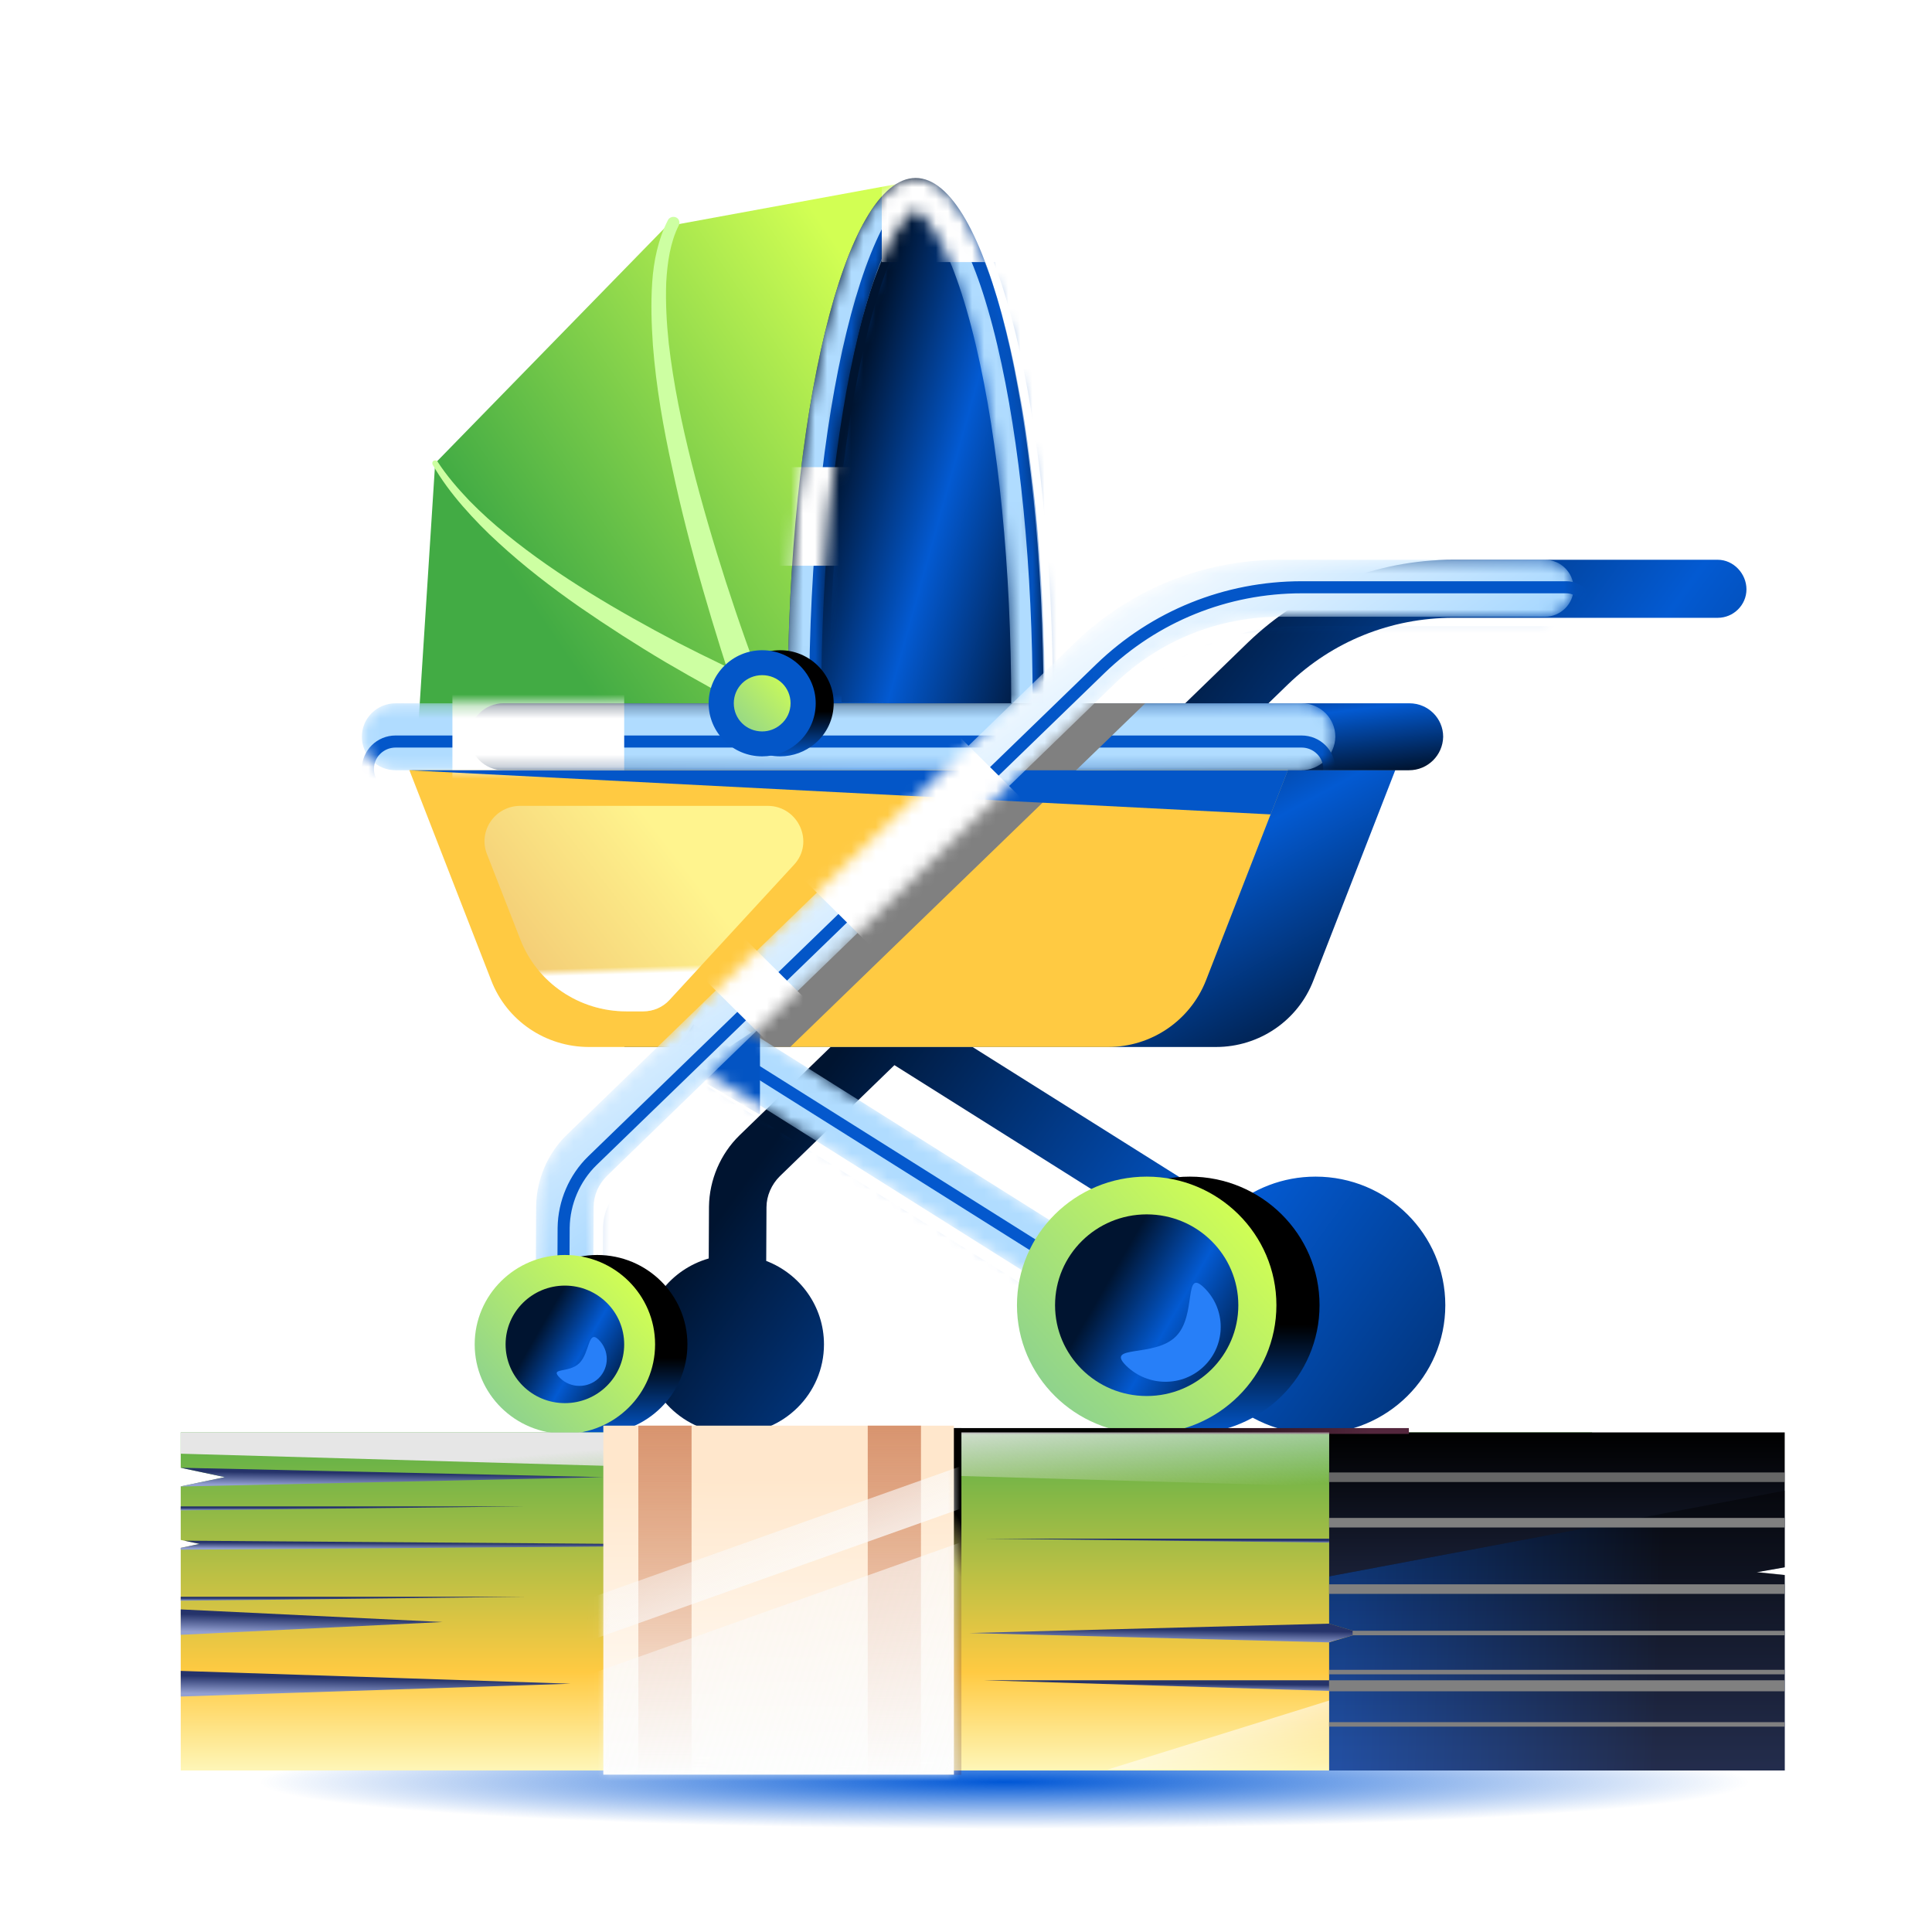
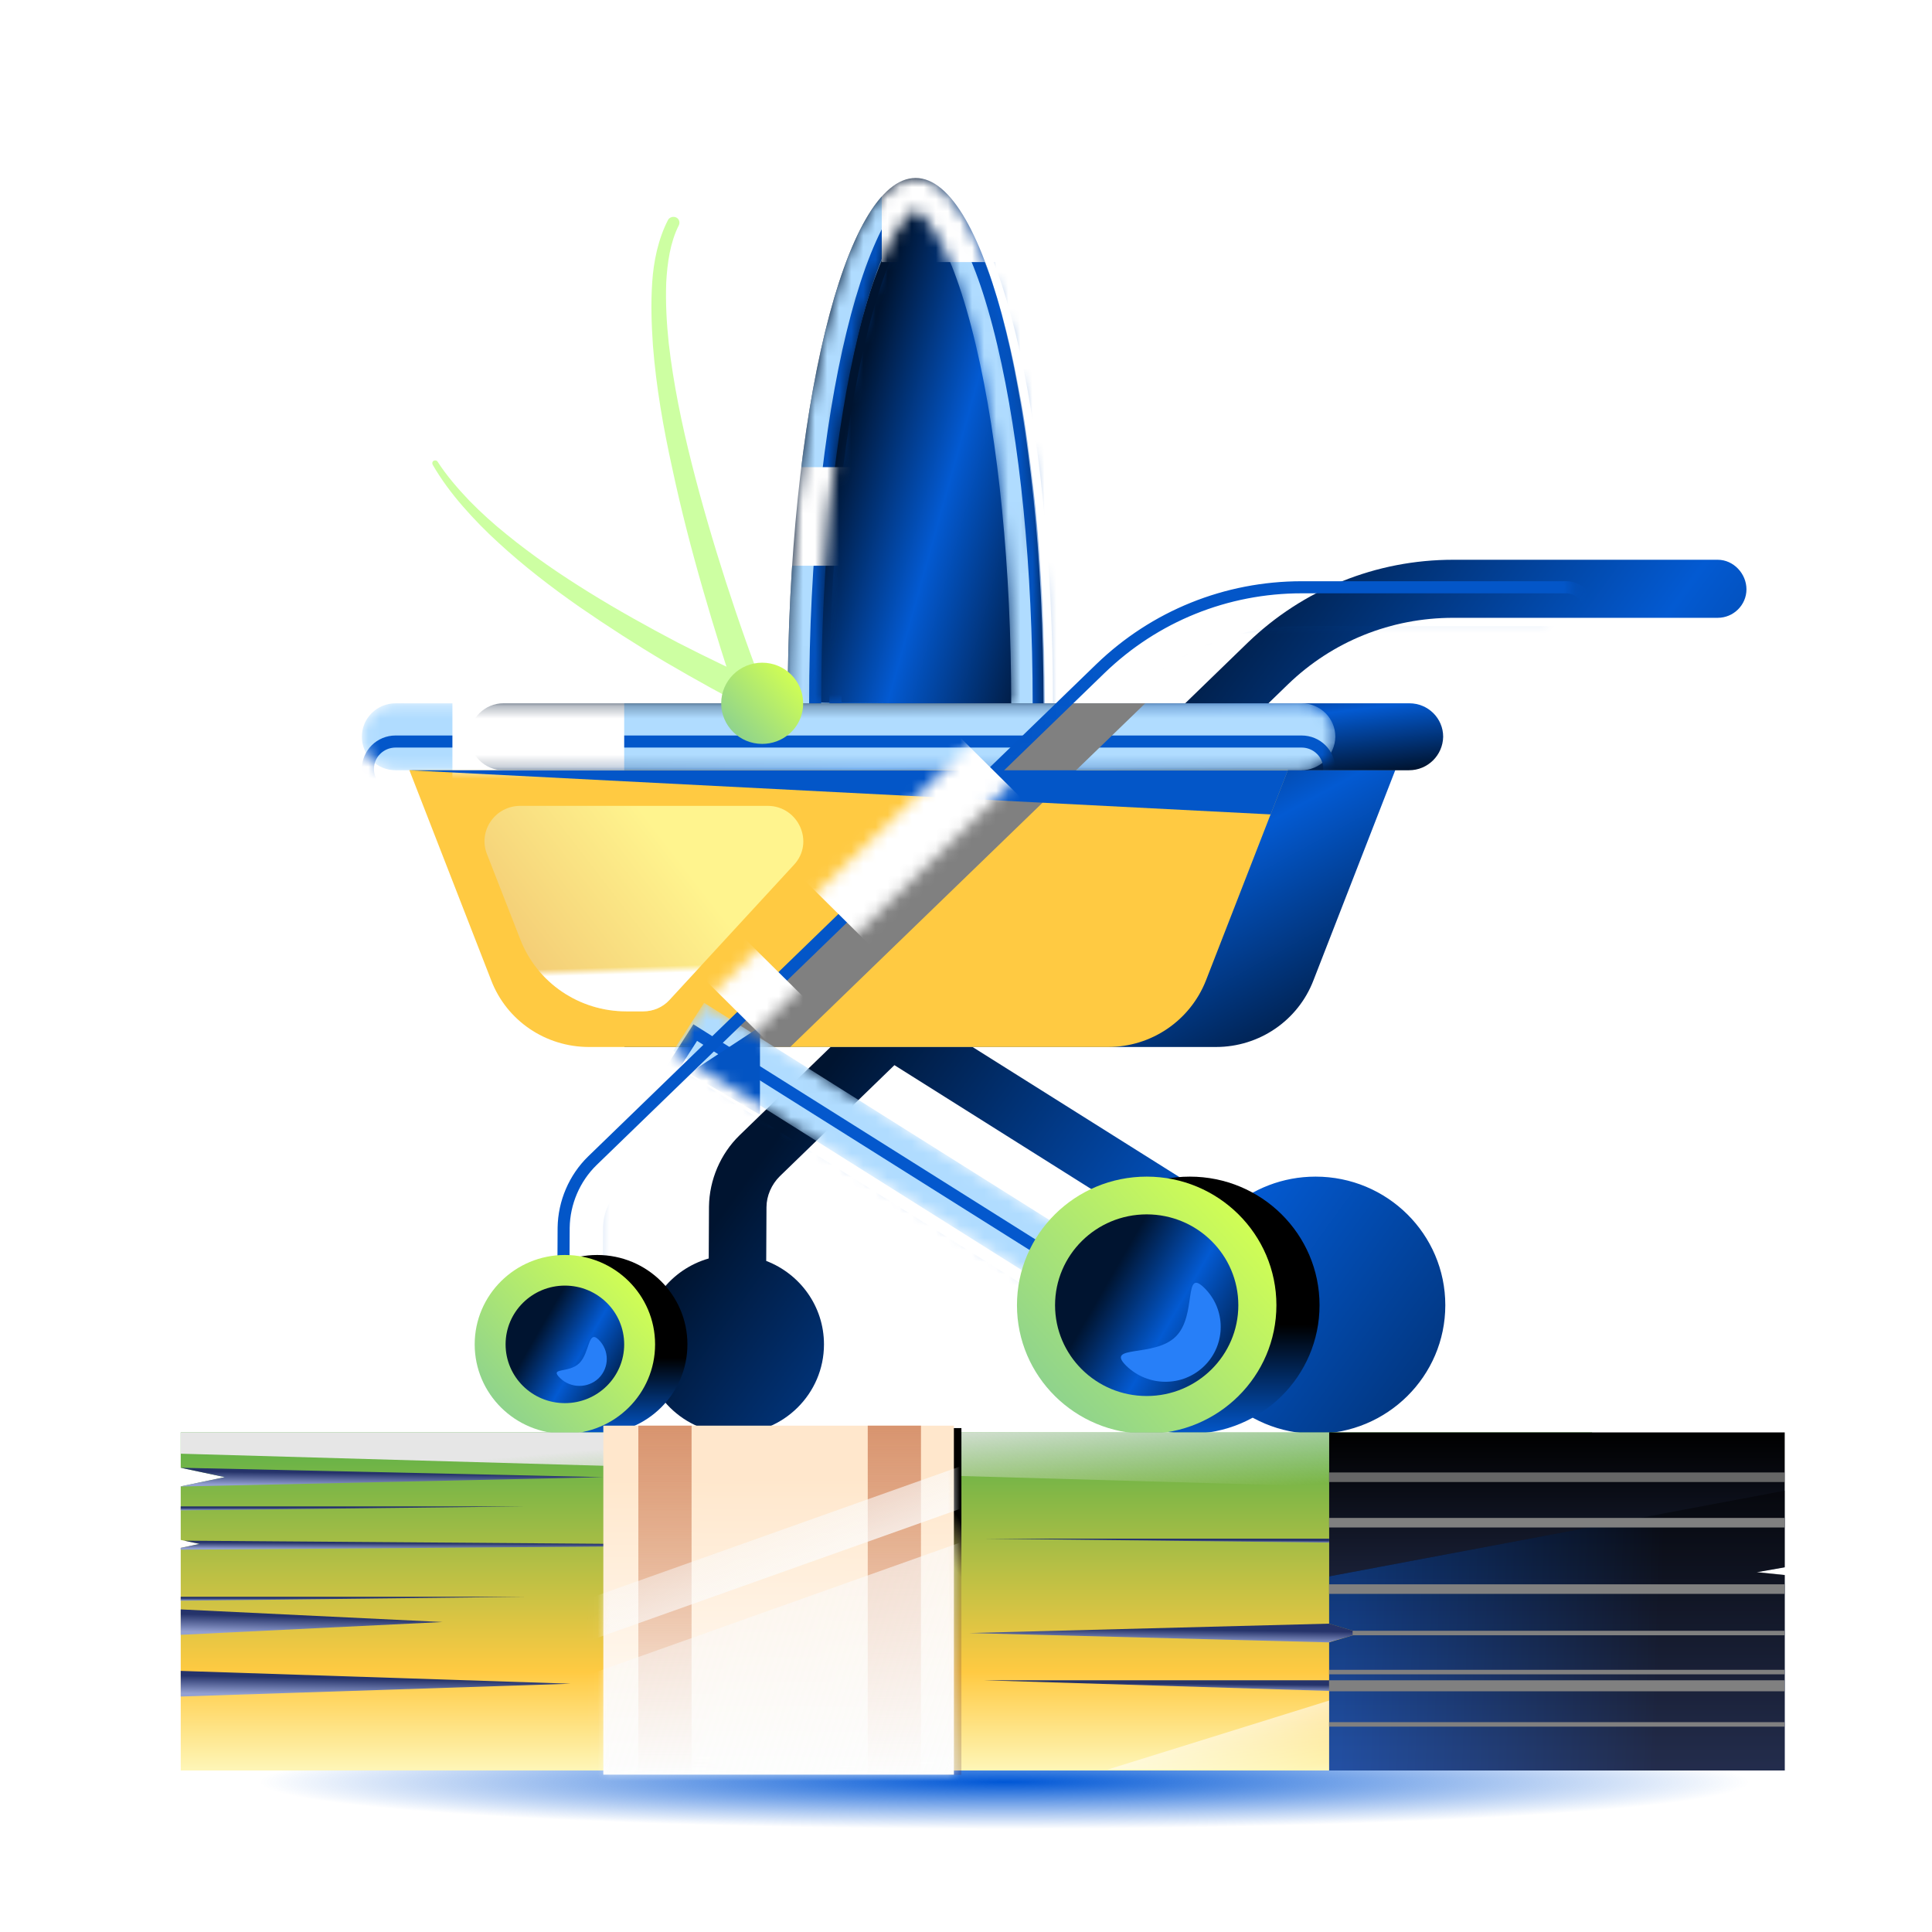
<svg xmlns="http://www.w3.org/2000/svg" width="160" height="160" viewBox="0 0 160 160" fill="none">
  <g clip-path="url(#clip0_26514_77793)">
    <g filter="url(#filter0_f_26514_77793)">
      <ellipse cx="72.359" cy="3.888" rx="72.359" ry="3.888" transform="matrix(1 0 0 -1 10.838 151.467)" fill="url(#paint0_radial_26514_77793)" />
    </g>
-     <path d="M75.738 14.974L55.173 18.75L36.037 38.364L34.668 59.718L72.196 59.954L75.738 14.974Z" fill="url(#paint1_linear_26514_77793)" />
    <path d="M86.422 58.244C86.422 34.205 81.69 14.738 75.827 14.738C69.965 14.738 65.233 34.205 65.233 58.244" fill="url(#paint2_linear_26514_77793)" />
    <mask id="mask0_26514_77793" style="mask-type:alpha" maskUnits="userSpaceOnUse" x="65" y="14" width="22" height="48">
      <path d="M75.827 17.393C76.363 17.481 78.714 19.664 80.827 28.631C82.702 36.594 83.744 47.094 83.744 58.244V58.332L67.911 58.185C67.911 47.065 68.953 36.594 70.828 28.631C72.941 19.664 75.292 17.481 75.827 17.393ZM75.827 14.738C69.965 14.738 65.233 34.205 65.233 58.244L65.322 60.81L86.422 61.016V58.244C86.422 34.205 81.69 14.738 75.827 14.738Z" fill="#B0DCFF" />
    </mask>
    <g mask="url(#mask0_26514_77793)">
      <path d="M75.827 17.393C76.363 17.481 78.714 19.664 80.827 28.631C82.702 36.594 83.744 47.094 83.744 58.244V58.332L67.911 58.185C67.911 47.065 68.953 36.594 70.828 28.631C72.941 19.664 75.292 17.481 75.827 17.393ZM75.827 14.738C69.965 14.738 65.233 34.205 65.233 58.244L65.322 60.81L86.422 61.016V58.244C86.422 34.205 81.69 14.738 75.827 14.738Z" fill="#B0DCFF" />
      <g filter="url(#filter1_f_26514_77793)">
        <path d="M77.687 16.899L77.605 16.886L77.524 16.899C77.345 16.929 77.175 17.024 77.032 17.127C76.878 17.237 76.709 17.39 76.527 17.587C76.164 17.981 75.732 18.578 75.258 19.442C74.311 21.171 73.182 24.004 72.119 28.516L72.119 28.516C70.233 36.528 69.189 47.039 69.189 58.185V58.68L69.684 58.685L85.517 58.832L86.021 58.837V58.332V58.244C86.021 47.068 84.978 36.528 83.091 28.516L83.091 28.516C82.028 24.004 80.899 21.171 79.952 19.442C79.479 18.578 79.046 17.981 78.683 17.587C78.502 17.39 78.332 17.237 78.178 17.127C78.035 17.024 77.865 16.929 77.687 16.899ZM67.51 58.235C67.511 46.247 68.692 35.415 70.595 27.595C71.548 23.68 72.675 20.547 73.909 18.405C75.165 16.227 76.431 15.238 77.605 15.238C78.779 15.238 80.045 16.227 81.301 18.405C82.535 20.547 83.662 23.68 84.615 27.595C86.519 35.417 87.7 46.252 87.7 58.244V60.511L67.583 60.315L67.51 58.235Z" stroke="#0352BE" />
      </g>
      <g filter="url(#filter2_f_26514_77793)">
-         <path d="M87.248 13.54H73.023V21.705H87.248V13.54Z" fill="white" />
+         <path d="M87.248 13.54H73.023V21.705H87.248Z" fill="white" />
      </g>
      <g filter="url(#filter3_f_26514_77793)">
        <path d="M73.641 38.688H59.415V46.852H73.641V38.688Z" fill="white" />
      </g>
    </g>
    <path d="M61.334 58.656C60.173 55.382 59.161 52.108 58.209 48.805C57.257 45.502 56.394 42.169 55.679 38.806C54.935 35.444 54.34 32.052 54.072 28.601C53.953 26.86 53.894 25.12 54.013 23.38C54.072 22.495 54.191 21.64 54.4 20.755C54.608 19.9 54.906 19.015 55.322 18.218C55.441 17.983 55.769 17.894 56.007 18.012C56.245 18.13 56.334 18.425 56.215 18.661C55.501 20.077 55.263 21.758 55.173 23.41C55.114 25.061 55.203 26.743 55.382 28.424C55.769 31.786 56.453 35.09 57.286 38.393C58.12 41.697 59.072 44.941 60.114 48.186C61.155 51.401 62.286 54.645 63.536 57.772V57.801C63.774 58.42 63.477 59.099 62.852 59.335C62.227 59.571 61.542 59.276 61.304 58.656C61.364 58.686 61.364 58.656 61.334 58.656Z" fill="#CDFFA2" />
    <path d="M62.644 58.952C60.055 57.654 57.615 56.297 55.145 54.852C52.704 53.406 50.323 51.873 47.972 50.25C45.651 48.628 43.389 46.888 41.306 44.971C40.264 44.027 39.253 42.995 38.33 41.933C37.407 40.871 36.544 39.721 35.83 38.482C35.771 38.364 35.8 38.216 35.919 38.157C36.038 38.098 36.187 38.128 36.247 38.246C36.991 39.396 37.913 40.458 38.866 41.461C39.848 42.464 40.86 43.378 41.961 44.263C44.133 46.033 46.425 47.596 48.806 49.071C51.187 50.545 53.627 51.902 56.097 53.2C58.567 54.468 61.126 55.707 63.656 56.798H63.686C64.281 57.064 64.579 57.742 64.311 58.362C64.043 58.952 63.358 59.246 62.733 58.981C62.674 58.952 62.644 58.952 62.644 58.952Z" fill="#CDFFA2" />
    <path fill-rule="evenodd" clip-rule="evenodd" d="M142.253 46.357H120.349C113.951 46.357 107.909 48.805 103.326 53.229L61.245 94.021C59.668 95.555 58.745 97.708 58.715 99.92L58.694 104.221C55.578 105.112 53.299 107.96 53.299 111.335C53.299 115.424 56.643 118.738 60.769 118.738C64.894 118.738 68.238 115.424 68.238 111.335C68.238 108.185 66.253 105.494 63.455 104.425L63.477 99.979C63.477 99.035 63.894 98.091 64.578 97.413L74.072 88.211L99.055 103.937C98.509 105.213 98.207 106.617 98.207 108.09C98.207 113.971 103.017 118.738 108.95 118.738C114.884 118.738 119.694 113.971 119.694 108.09C119.694 102.21 114.884 97.443 108.95 97.443C106.226 97.443 103.738 98.448 101.845 100.104L77.584 84.848L106.659 56.68C110.35 53.111 115.201 51.165 120.349 51.165H142.253C143.562 51.165 144.634 50.103 144.634 48.805C144.634 47.507 143.562 46.357 142.253 46.357Z" fill="url(#paint3_linear_26514_77793)" />
    <path d="M100.708 86.707H51.723L42.794 63.759H115.559L108.773 81.191C107.493 84.524 104.279 86.707 100.708 86.707Z" fill="url(#paint4_linear_26514_77793)" />
    <path d="M116.689 63.789H41.693C40.146 63.789 38.896 62.55 38.896 61.016C38.896 59.482 40.146 58.244 41.693 58.244H116.719C118.267 58.244 119.517 59.482 119.517 61.016C119.487 62.55 118.237 63.789 116.689 63.789Z" fill="url(#paint5_linear_26514_77793)" />
    <path d="M91.779 86.707H48.776C45.175 86.707 41.96 84.524 40.681 81.191L33.895 63.759H106.659L99.874 81.191C98.565 84.524 95.35 86.707 91.779 86.707Z" fill="#FFCA42" />
    <mask id="mask1_26514_77793" style="mask-type:alpha" maskUnits="userSpaceOnUse" x="29" y="58" width="82" height="6">
      <path d="M107.761 63.789H32.764C31.217 63.789 29.967 62.55 29.967 61.016C29.967 59.482 31.217 58.244 32.764 58.244H107.79C109.338 58.244 110.588 59.482 110.588 61.016C110.558 62.55 109.308 63.789 107.761 63.789Z" fill="#B0DCFF" />
    </mask>
    <g mask="url(#mask1_26514_77793)">
      <path d="M107.761 63.789H32.764C31.217 63.789 29.967 62.55 29.967 61.016C29.967 59.482 31.217 58.244 32.764 58.244H107.79C109.338 58.244 110.588 59.482 110.588 61.016C110.558 62.55 109.308 63.789 107.761 63.789Z" fill="#B0DCFF" />
      <g filter="url(#filter4_f_26514_77793)">
        <path d="M107.761 65.955H32.764C31.489 65.955 30.467 64.936 30.467 63.683C30.467 62.429 31.489 61.41 32.764 61.41H107.79C109.064 61.41 110.085 62.427 110.088 63.678C110.061 64.939 109.033 65.955 107.761 65.955Z" stroke="#0357CA" />
      </g>
      <g filter="url(#filter5_f_26514_77793)">
        <path d="M51.693 57.096H37.467V65.261H51.693V57.096Z" fill="white" />
      </g>
    </g>
    <g filter="url(#filter6_f_26514_77793)">
      <path d="M53.269 83.757H51.87C47.971 83.757 44.489 81.397 43.09 77.799L40.323 70.72C39.579 68.803 41.007 66.738 43.09 66.738H63.566C66.125 66.738 67.494 69.776 65.738 71.635L55.441 82.813C54.876 83.433 54.072 83.757 53.269 83.757Z" fill="url(#paint6_linear_26514_77793)" />
      <path d="M53.269 83.757H51.87C47.971 83.757 44.489 81.397 43.09 77.799L40.323 70.72C39.579 68.803 41.007 66.738 43.09 66.738H63.566C66.125 66.738 67.494 69.776 65.738 71.635L55.441 82.813C54.876 83.433 54.072 83.757 53.269 83.757Z" fill="url(#paint7_linear_26514_77793)" />
    </g>
    <g style="mix-blend-mode:multiply">
      <path d="M94.845 58.244H88.03L58.627 86.707H65.442L94.845 58.244Z" fill="#808080" />
    </g>
    <path d="M33.866 63.789H106.66L105.232 67.446L33.866 63.789Z" fill="#0356C8" />
    <mask id="mask2_26514_77793" style="mask-type:alpha" maskUnits="userSpaceOnUse" x="55" y="83" width="37" height="25">
      <path d="M58.31 83.049L55.759 87.034L88.725 107.768L91.276 103.783L58.31 83.049Z" fill="#B0DCFF" />
    </mask>
    <g mask="url(#mask2_26514_77793)">
      <path d="M58.31 83.049L55.759 87.034L88.725 107.768L91.276 103.783L58.31 83.049Z" fill="#B0DCFF" />
      <g filter="url(#filter7_f_26514_77793)">
        <path d="M87.682 108.858L55.563 88.657L57.575 85.514L89.694 105.716L87.682 108.858Z" stroke="#0458CD" />
      </g>
      <g filter="url(#filter8_f_26514_77793)">
        <path d="M62.938 92.32V85.037L57.071 88.88L62.938 92.32Z" fill="#0354C3" />
      </g>
    </g>
-     <path d="M64.608 62.639C62.168 62.639 60.174 60.663 60.174 58.244C60.174 55.825 62.168 53.849 64.608 53.849C67.048 53.849 69.042 55.825 69.042 58.244C69.042 59.542 68.477 60.751 67.495 61.577C66.691 62.255 65.679 62.639 64.608 62.639ZM64.608 55.914C63.298 55.914 62.257 56.946 62.257 58.244C62.257 59.542 63.298 60.574 64.608 60.574C65.173 60.574 65.709 60.368 66.126 60.014C66.661 59.571 66.959 58.922 66.959 58.244C66.959 56.946 65.917 55.914 64.608 55.914Z" fill="url(#paint8_linear_26514_77793)" />
    <path d="M66.513 58.244C66.513 59.276 66.066 60.191 65.322 60.81C64.727 61.311 63.953 61.606 63.12 61.606C61.245 61.606 59.727 60.102 59.727 58.244C59.727 56.386 61.245 54.881 63.12 54.881C64.995 54.881 66.513 56.386 66.513 58.244Z" fill="url(#paint9_linear_26514_77793)" />
-     <path d="M63.12 62.639C60.68 62.639 58.686 60.663 58.686 58.244C58.686 55.825 60.68 53.849 63.12 53.849C65.56 53.849 67.554 55.825 67.554 58.244C67.554 59.542 66.989 60.751 66.007 61.577C65.203 62.255 64.191 62.639 63.12 62.639ZM63.12 55.914C61.811 55.914 60.769 56.946 60.769 58.244C60.769 59.542 61.811 60.574 63.12 60.574C63.685 60.574 64.221 60.368 64.638 60.014C65.174 59.571 65.471 58.922 65.471 58.244C65.471 56.946 64.43 55.914 63.12 55.914Z" fill="#0356C8" />
    <path d="M98.535 118.738C104.469 118.738 109.279 113.971 109.279 108.091C109.279 102.21 104.469 97.443 98.535 97.443C92.602 97.443 87.792 102.21 87.792 108.091C87.792 113.971 92.602 118.738 98.535 118.738Z" fill="url(#paint10_linear_26514_77793)" />
    <path d="M94.964 118.738C100.897 118.738 105.707 113.971 105.707 108.091C105.707 102.21 100.897 97.443 94.964 97.443C89.031 97.443 84.221 102.21 84.221 108.091C84.221 113.971 89.031 118.738 94.964 118.738Z" fill="url(#paint11_linear_26514_77793)" />
    <path d="M94.964 115.612C99.155 115.612 102.553 112.244 102.553 108.091C102.553 103.937 99.155 100.569 94.964 100.569C90.773 100.569 87.375 103.937 87.375 108.091C87.375 112.244 90.773 115.612 94.964 115.612Z" fill="url(#paint12_linear_26514_77793)" />
    <path d="M93.267 113.105C91.481 111.335 95.588 112.456 97.374 110.686C99.159 108.916 97.969 104.905 99.754 106.675C101.54 108.445 101.54 111.335 99.754 113.105C97.969 114.875 95.082 114.875 93.267 113.105Z" fill="#277FF8" />
    <mask id="mask3_26514_77793" style="mask-type:alpha" maskUnits="userSpaceOnUse" x="44" y="46" width="87" height="63">
      <path d="M46.752 108.149C45.413 108.149 44.371 107.088 44.371 105.76L44.401 99.891C44.431 97.679 45.354 95.525 46.931 93.992L89.012 53.229C93.595 48.805 99.636 46.357 106.035 46.357H127.939C129.248 46.357 130.319 47.419 130.319 48.717C130.319 50.014 129.248 51.076 127.939 51.076H106.035C100.886 51.076 96.035 53.052 92.345 56.592L50.264 97.384C49.58 98.062 49.163 98.976 49.163 99.95L49.133 105.819C49.133 107.117 48.062 108.149 46.752 108.149Z" fill="white" />
    </mask>
    <g mask="url(#mask3_26514_77793)">
-       <path d="M46.752 108.149C45.413 108.149 44.371 107.088 44.371 105.76L44.401 99.891C44.431 97.679 45.354 95.525 46.931 93.992L89.012 53.229C93.595 48.805 99.636 46.357 106.035 46.357H127.939C129.248 46.357 130.319 47.419 130.319 48.717C130.319 50.014 129.248 51.076 127.939 51.076H106.035C100.886 51.076 96.035 53.052 92.345 56.592L50.264 97.384C49.58 98.062 49.163 98.976 49.163 99.95L49.133 105.819C49.133 107.117 48.062 108.149 46.752 108.149Z" fill="url(#paint13_linear_26514_77793)" />
      <g filter="url(#filter9_f_26514_77793)">
        <path d="M93.777 58.009L93.775 58.011L51.694 98.802L51.694 98.802L51.69 98.806C50.919 99.57 50.441 100.608 50.441 101.726C50.441 101.727 50.441 101.727 50.441 101.728L50.411 107.595V107.597C50.411 108.606 49.576 109.427 48.53 109.427C47.471 109.427 46.65 108.594 46.649 107.539C46.649 107.539 46.649 107.538 46.649 107.538L46.679 101.675C46.679 101.675 46.679 101.674 46.679 101.673C46.708 99.593 47.576 97.568 49.057 96.128L91.137 55.367C95.627 51.032 101.544 48.635 107.813 48.635H129.716C130.754 48.635 131.597 49.477 131.597 50.494C131.597 51.512 130.754 52.354 129.716 52.354H107.813C102.534 52.354 97.559 54.381 93.777 58.009Z" stroke="#0356C8" />
      </g>
      <g filter="url(#filter10_f_26514_77793)">
        <path d="M68.977 84.976L59.533 75.616L56.17 78.949L65.614 88.309L68.977 84.976Z" fill="white" />
      </g>
      <g filter="url(#filter11_f_26514_77793)">
        <path d="M87.092 68.584L77.648 59.224L65.233 71.529L74.677 80.889L87.092 68.584Z" fill="white" />
      </g>
    </g>
    <path d="M49.459 118.738C53.585 118.738 56.929 115.424 56.929 111.335C56.929 107.246 53.585 103.932 49.459 103.932C45.334 103.932 41.99 107.246 41.99 111.335C41.99 115.424 45.334 118.738 49.459 118.738Z" fill="url(#paint14_linear_26514_77793)" />
    <path d="M46.782 118.738C50.908 118.738 54.252 115.424 54.252 111.335C54.252 107.246 50.908 103.932 46.782 103.932C42.657 103.932 39.312 107.246 39.312 111.335C39.312 115.424 42.657 118.738 46.782 118.738Z" fill="url(#paint15_linear_26514_77793)" />
    <path d="M46.782 116.202C49.494 116.202 51.692 114.023 51.692 111.335C51.692 108.647 49.494 106.468 46.782 106.468C44.07 106.468 41.871 108.647 41.871 111.335C41.871 114.023 44.07 116.202 46.782 116.202Z" fill="url(#paint16_linear_26514_77793)" />
    <path d="M46.366 114.107C45.473 113.223 47.08 113.753 47.973 112.898C48.866 112.013 48.687 110.067 49.58 110.951C50.473 111.836 50.473 113.252 49.58 114.137C48.687 114.992 47.259 114.992 46.366 114.107Z" fill="#277FF8" />
    <path d="M14.967 118.626V121.555L18.62 122.332L14.967 123.094V127.531L16.526 127.86L14.967 128.188V146.625H131.85V118.626H14.967Z" fill="url(#paint17_linear_26514_77793)" />
    <g style="mix-blend-mode:multiply">
      <path d="M14.967 135.389V133.283L36.644 134.329L14.967 135.389Z" fill="url(#paint18_linear_26514_77793)" />
    </g>
    <g style="mix-blend-mode:multiply">
      <path d="M14.967 140.499V138.377L47.262 139.438L14.967 140.499Z" fill="url(#paint19_linear_26514_77793)" />
    </g>
    <path d="M147.803 146.625H110.076V136.017L112.682 135.24L110.076 134.464V118.626H147.803V129.801L145.481 130.208L147.803 130.443V146.625Z" fill="url(#paint20_linear_26514_77793)" />
-     <path d="M116.675 118.268H78.972V118.75H116.675V118.268Z" fill="url(#paint21_linear_26514_77793)" />
    <g style="mix-blend-mode:hard-light">
      <path d="M110.076 118.626H14.967V120.389L110.076 123.109V118.626Z" fill="url(#paint22_linear_26514_77793)" />
    </g>
    <path d="M110.076 146.55V140.832L91.722 146.55H110.076Z" fill="url(#paint23_linear_26514_77793)" />
    <path d="M79.62 146.983L79.62 118.268H78.329L78.329 146.983H79.62Z" fill="url(#paint24_linear_26514_77793)" />
    <g style="mix-blend-mode:multiply">
      <path d="M14.967 121.554L18.62 122.331L14.967 123.093V123.108L49.966 122.331L14.967 121.554Z" fill="url(#paint25_linear_26514_77793)" />
    </g>
    <g style="mix-blend-mode:multiply">
      <path d="M110.075 134.463L112.681 135.24L110.075 136.002V136.017L80.264 135.24L110.075 134.463Z" fill="url(#paint26_linear_26514_77793)" />
    </g>
    <g style="mix-blend-mode:multiply">
      <path d="M15.259 127.591L16.526 127.86L14.967 128.188V128.338L65.091 127.964L15.259 127.591Z" fill="url(#paint27_linear_26514_77793)" />
    </g>
    <g style="mix-blend-mode:multiply">
      <path d="M14.967 125.081V124.752H43.56L14.967 125.081Z" fill="url(#paint28_linear_26514_77793)" />
    </g>
    <g style="mix-blend-mode:multiply">
      <path d="M110.076 127.755V127.426H81.507L110.076 127.755Z" fill="url(#paint29_linear_26514_77793)" />
    </g>
    <g style="mix-blend-mode:multiply">
      <path d="M110.076 140.036V139.154H81.507L110.076 140.036Z" fill="url(#paint30_linear_26514_77793)" />
    </g>
    <g style="mix-blend-mode:multiply">
      <path d="M14.967 132.566V132.237H43.56L14.967 132.566Z" fill="url(#paint31_linear_26514_77793)" />
    </g>
    <path d="M78.997 118.067H49.965V146.968H78.997V118.067Z" fill="url(#paint32_linear_26514_77793)" />
    <path d="M57.273 118.067H52.865V146.968H57.273V118.067Z" fill="url(#paint33_linear_26514_77793)" />
    <path d="M76.271 118.067H71.863V146.968H76.271V118.067Z" fill="url(#paint34_linear_26514_77793)" />
    <g opacity="0.4">
      <path d="M147.803 123.452L110.076 130.549V134.463L112.682 135.24L110.076 136.017V146.625H147.803V130.427L145.525 130.186L147.803 129.784V123.452Z" fill="black" />
      <path d="M147.803 123.452L110.076 130.549V134.463L112.682 135.24L110.076 136.017V146.625H147.803V130.427L145.525 130.186L147.803 129.784V123.452Z" fill="url(#paint35_linear_26514_77793)" />
    </g>
    <mask id="mask4_26514_77793" style="mask-type:alpha" maskUnits="userSpaceOnUse" x="49" y="117" width="30" height="30">
      <path d="M78.997 117.849H49.965V146.968H78.997V117.849Z" fill="url(#paint36_linear_26514_77793)" />
    </mask>
    <g mask="url(#mask4_26514_77793)">
      <rect width="163.538" height="3.613" transform="matrix(0.942 -0.335 0.684 0.729 -26.149 159.021)" fill="url(#paint37_linear_26514_77793)" />
      <rect width="163.538" height="24.204" transform="matrix(0.942 -0.335 0.684 0.729 -23.417 164.354)" fill="url(#paint38_linear_26514_77793)" />
    </g>
    <g style="mix-blend-mode:multiply">
      <path d="M147.775 139.154H110.073V140.066H147.775V139.154Z" fill="#808080" />
    </g>
    <g style="mix-blend-mode:multiply">
      <path d="M147.775 142.621H110.073V142.994H147.775V142.621Z" fill="#808080" />
    </g>
    <g style="mix-blend-mode:multiply">
      <path d="M147.775 138.288H110.073V138.661H147.775V138.288Z" fill="#808080" />
    </g>
    <g style="mix-blend-mode:multiply">
      <path d="M147.778 135.054H112.017V135.427H147.778V135.054Z" fill="#808080" />
    </g>
    <g style="mix-blend-mode:multiply">
      <path d="M147.775 131.206H110.073V131.998H147.775V131.206Z" fill="#808080" />
    </g>
    <g style="mix-blend-mode:multiply">
      <path d="M147.775 125.708H110.073V126.5H147.775V125.708Z" fill="#808080" />
    </g>
    <g style="mix-blend-mode:multiply">
      <path d="M147.775 121.943H110.073V122.735H147.775V121.943Z" fill="#666666" />
    </g>
  </g>
  <defs>
    <filter id="filter0_f_26514_77793" x="5.839" y="138.69" width="154.717" height="17.776" filterUnits="userSpaceOnUse" color-interpolation-filters="sRGB">
      <feFlood flood-opacity="0" result="BackgroundImageFix" />
      <feBlend mode="normal" in="SourceGraphic" in2="BackgroundImageFix" result="shape" />
      <feGaussianBlur stdDeviation="2.5" result="effect1_foregroundBlur_26514_77793" />
    </filter>
    <filter id="filter1_f_26514_77793" x="66.01" y="13.738" width="23.189" height="48.278" filterUnits="userSpaceOnUse" color-interpolation-filters="sRGB">
      <feFlood flood-opacity="0" result="BackgroundImageFix" />
      <feBlend mode="normal" in="SourceGraphic" in2="BackgroundImageFix" result="shape" />
      <feGaussianBlur stdDeviation="0.5" result="effect1_foregroundBlur_26514_77793" />
    </filter>
    <filter id="filter2_f_26514_77793" x="69.023" y="9.541" width="22.226" height="16.165" filterUnits="userSpaceOnUse" color-interpolation-filters="sRGB">
      <feFlood flood-opacity="0" result="BackgroundImageFix" />
      <feBlend mode="normal" in="SourceGraphic" in2="BackgroundImageFix" result="shape" />
      <feGaussianBlur stdDeviation="2" result="effect1_foregroundBlur_26514_77793" />
    </filter>
    <filter id="filter3_f_26514_77793" x="55.415" y="34.688" width="22.226" height="16.165" filterUnits="userSpaceOnUse" color-interpolation-filters="sRGB">
      <feFlood flood-opacity="0" result="BackgroundImageFix" />
      <feBlend mode="normal" in="SourceGraphic" in2="BackgroundImageFix" result="shape" />
      <feGaussianBlur stdDeviation="2" result="effect1_foregroundBlur_26514_77793" />
    </filter>
    <filter id="filter4_f_26514_77793" x="28.967" y="59.91" width="82.621" height="7.545" filterUnits="userSpaceOnUse" color-interpolation-filters="sRGB">
      <feFlood flood-opacity="0" result="BackgroundImageFix" />
      <feBlend mode="normal" in="SourceGraphic" in2="BackgroundImageFix" result="shape" />
      <feGaussianBlur stdDeviation="0.5" result="effect1_foregroundBlur_26514_77793" />
    </filter>
    <filter id="filter5_f_26514_77793" x="33.467" y="53.096" width="22.226" height="16.165" filterUnits="userSpaceOnUse" color-interpolation-filters="sRGB">
      <feFlood flood-opacity="0" result="BackgroundImageFix" />
      <feBlend mode="normal" in="SourceGraphic" in2="BackgroundImageFix" result="shape" />
      <feGaussianBlur stdDeviation="2" result="effect1_foregroundBlur_26514_77793" />
    </filter>
    <filter id="filter6_f_26514_77793" x="38.123" y="64.738" width="30.404" height="21.019" filterUnits="userSpaceOnUse" color-interpolation-filters="sRGB">
      <feFlood flood-opacity="0" result="BackgroundImageFix" />
      <feBlend mode="normal" in="SourceGraphic" in2="BackgroundImageFix" result="shape" />
      <feGaussianBlur stdDeviation="1" result="effect1_foregroundBlur_26514_77793" />
    </filter>
    <filter id="filter7_f_26514_77793" x="53.87" y="83.827" width="37.517" height="26.719" filterUnits="userSpaceOnUse" color-interpolation-filters="sRGB">
      <feFlood flood-opacity="0" result="BackgroundImageFix" />
      <feBlend mode="normal" in="SourceGraphic" in2="BackgroundImageFix" result="shape" />
      <feGaussianBlur stdDeviation="0.5" result="effect1_foregroundBlur_26514_77793" />
    </filter>
    <filter id="filter8_f_26514_77793" x="55.071" y="83.037" width="9.866" height="11.283" filterUnits="userSpaceOnUse" color-interpolation-filters="sRGB">
      <feFlood flood-opacity="0" result="BackgroundImageFix" />
      <feBlend mode="normal" in="SourceGraphic" in2="BackgroundImageFix" result="shape" />
      <feGaussianBlur stdDeviation="1" result="effect1_foregroundBlur_26514_77793" />
    </filter>
    <filter id="filter9_f_26514_77793" x="45.149" y="47.135" width="87.948" height="63.792" filterUnits="userSpaceOnUse" color-interpolation-filters="sRGB">
      <feFlood flood-opacity="0" result="BackgroundImageFix" />
      <feBlend mode="normal" in="SourceGraphic" in2="BackgroundImageFix" result="shape" />
      <feGaussianBlur stdDeviation="0.5" result="effect1_foregroundBlur_26514_77793" />
    </filter>
    <filter id="filter10_f_26514_77793" x="52.17" y="71.616" width="20.807" height="20.693" filterUnits="userSpaceOnUse" color-interpolation-filters="sRGB">
      <feFlood flood-opacity="0" result="BackgroundImageFix" />
      <feBlend mode="normal" in="SourceGraphic" in2="BackgroundImageFix" result="shape" />
      <feGaussianBlur stdDeviation="2" result="effect1_foregroundBlur_26514_77793" />
    </filter>
    <filter id="filter11_f_26514_77793" x="61.233" y="55.224" width="29.86" height="29.665" filterUnits="userSpaceOnUse" color-interpolation-filters="sRGB">
      <feFlood flood-opacity="0" result="BackgroundImageFix" />
      <feBlend mode="normal" in="SourceGraphic" in2="BackgroundImageFix" result="shape" />
      <feGaussianBlur stdDeviation="2" result="effect1_foregroundBlur_26514_77793" />
    </filter>
    <radialGradient id="paint0_radial_26514_77793" cx="0" cy="0" r="1" gradientUnits="userSpaceOnUse" gradientTransform="translate(72.359 3.888) rotate(90) scale(3.888 62.012)">
      <stop stop-color="#0057D6" />
      <stop offset="1" stop-color="#0057D6" stop-opacity="0" />
    </radialGradient>
    <linearGradient id="paint1_linear_26514_77793" x1="63.13" y1="11.148" x2="31.934" y2="32.234" gradientUnits="userSpaceOnUse">
      <stop stop-color="#D2FF53" />
      <stop offset="1" stop-color="#42AB44" />
    </linearGradient>
    <linearGradient id="paint2_linear_26514_77793" x1="75.827" y1="14.738" x2="95.974" y2="20.371" gradientUnits="userSpaceOnUse">
      <stop stop-color="#001430" />
      <stop offset="0.453" stop-color="#035AD2" />
      <stop offset="1" stop-color="#001533" />
    </linearGradient>
    <linearGradient id="paint3_linear_26514_77793" x1="98.966" y1="46.357" x2="160.372" y2="90.839" gradientUnits="userSpaceOnUse">
      <stop stop-color="#001430" />
      <stop offset="0.453" stop-color="#035AD2" />
      <stop offset="1" stop-color="#001533" />
    </linearGradient>
    <linearGradient id="paint4_linear_26514_77793" x1="79.177" y1="63.759" x2="96.469" y2="95.237" gradientUnits="userSpaceOnUse">
      <stop stop-color="#001430" />
      <stop offset="0.453" stop-color="#035AD2" />
      <stop offset="1" stop-color="#001533" />
    </linearGradient>
    <linearGradient id="paint5_linear_26514_77793" x1="79.206" y1="58.244" x2="80.376" y2="68.005" gradientUnits="userSpaceOnUse">
      <stop stop-color="#001430" />
      <stop offset="0.453" stop-color="#035AD2" />
      <stop offset="1" stop-color="#001533" />
    </linearGradient>
    <linearGradient id="paint6_linear_26514_77793" x1="40.123" y1="85.674" x2="57.288" y2="72.445" gradientUnits="userSpaceOnUse">
      <stop stop-color="#EFBD6C" />
      <stop offset="1" stop-color="#FFF48E" />
    </linearGradient>
    <linearGradient id="paint7_linear_26514_77793" x1="46.807" y1="81.964" x2="46.737" y2="79.54" gradientUnits="userSpaceOnUse">
      <stop offset="0.474" stop-color="white" />
      <stop offset="0.717" stop-color="white" stop-opacity="0" />
    </linearGradient>
    <linearGradient id="paint8_linear_26514_77793" x1="64.608" y1="58.908" x2="64.608" y2="62.639" gradientUnits="userSpaceOnUse">
      <stop />
      <stop offset="1" stop-color="#0357CA" />
    </linearGradient>
    <linearGradient id="paint9_linear_26514_77793" x1="64.43" y1="54.309" x2="58.984" y2="59.188" gradientUnits="userSpaceOnUse">
      <stop stop-color="#D2FF53" />
      <stop offset="1" stop-color="#8CD18F" />
    </linearGradient>
    <linearGradient id="paint10_linear_26514_77793" x1="98.536" y1="109.699" x2="98.535" y2="118.738" gradientUnits="userSpaceOnUse">
      <stop />
      <stop offset="1" stop-color="#0357CA" />
    </linearGradient>
    <linearGradient id="paint11_linear_26514_77793" x1="99.111" y1="95.632" x2="81.865" y2="111.08" gradientUnits="userSpaceOnUse">
      <stop stop-color="#D2FF53" />
      <stop offset="1" stop-color="#8CD18F" />
    </linearGradient>
    <linearGradient id="paint12_linear_26514_77793" x1="94.964" y1="100.569" x2="106.614" y2="107.317" gradientUnits="userSpaceOnUse">
      <stop stop-color="#001430" />
      <stop offset="0.453" stop-color="#035AD2" />
      <stop offset="1" stop-color="#001533" />
    </linearGradient>
    <linearGradient id="paint13_linear_26514_77793" x1="82.755" y1="53.588" x2="96.428" y2="73.273" gradientUnits="userSpaceOnUse">
      <stop stop-color="white" />
      <stop offset="1" stop-color="#A6D7FF" />
    </linearGradient>
    <linearGradient id="paint14_linear_26514_77793" x1="49.46" y1="112.453" x2="49.459" y2="118.738" gradientUnits="userSpaceOnUse">
      <stop />
      <stop offset="1" stop-color="#0357CA" />
    </linearGradient>
    <linearGradient id="paint15_linear_26514_77793" x1="49.666" y1="102.672" x2="37.675" y2="113.413" gradientUnits="userSpaceOnUse">
      <stop stop-color="#D2FF53" />
      <stop offset="1" stop-color="#8CD18F" />
    </linearGradient>
    <linearGradient id="paint16_linear_26514_77793" x1="46.782" y1="106.468" x2="54.32" y2="110.835" gradientUnits="userSpaceOnUse">
      <stop stop-color="#001430" />
      <stop offset="0.453" stop-color="#035AD2" />
      <stop offset="1" stop-color="#001533" />
    </linearGradient>
    <linearGradient id="paint17_linear_26514_77793" x1="73.408" y1="118.626" x2="73.408" y2="146.625" gradientUnits="userSpaceOnUse">
      <stop stop-color="#59B148" />
      <stop offset="0.708" stop-color="#FFCA42" />
      <stop offset="1" stop-color="#FEF6B8" />
    </linearGradient>
    <linearGradient id="paint18_linear_26514_77793" x1="29.419" y1="134.024" x2="29.382" y2="135.479" gradientUnits="userSpaceOnUse">
      <stop stop-color="#25336A" />
      <stop offset="1" stop-color="#93A0D1" />
    </linearGradient>
    <linearGradient id="paint19_linear_26514_77793" x1="36.498" y1="139.124" x2="36.473" y2="140.59" gradientUnits="userSpaceOnUse">
      <stop stop-color="#25336A" />
      <stop offset="1" stop-color="#93A0D1" />
    </linearGradient>
    <linearGradient id="paint20_linear_26514_77793" x1="128.94" y1="118.626" x2="128.94" y2="146.625" gradientUnits="userSpaceOnUse">
      <stop />
      <stop offset="1" stop-color="#3B4B80" />
    </linearGradient>
    <linearGradient id="paint21_linear_26514_77793" x1="90.266" y1="118.461" x2="113.326" y2="120.498" gradientUnits="userSpaceOnUse">
      <stop />
      <stop offset="1" stop-color="#54273D" />
    </linearGradient>
    <linearGradient id="paint22_linear_26514_77793" x1="79.069" y1="117.453" x2="79.762" y2="125.431" gradientUnits="userSpaceOnUse">
      <stop stop-color="#E6E6E6" />
      <stop offset="1" stop-color="#E6E6E6" stop-opacity="0" />
    </linearGradient>
    <linearGradient id="paint23_linear_26514_77793" x1="96.984" y1="140.832" x2="99.297" y2="148.917" gradientUnits="userSpaceOnUse">
      <stop stop-color="white" />
      <stop offset="1" stop-color="white" stop-opacity="0" />
    </linearGradient>
    <linearGradient id="paint24_linear_26514_77793" x1="76.091" y1="120.725" x2="73.909" y2="122.178" gradientUnits="userSpaceOnUse">
      <stop />
      <stop offset="1" stop-color="#54273D" stop-opacity="0.21" />
    </linearGradient>
    <linearGradient id="paint25_linear_26514_77793" x1="38.301" y1="122.101" x2="38.289" y2="123.175" gradientUnits="userSpaceOnUse">
      <stop stop-color="#25336A" />
      <stop offset="1" stop-color="#93A0D1" />
    </linearGradient>
    <linearGradient id="paint26_linear_26514_77793" x1="101.876" y1="135.01" x2="101.863" y2="136.084" gradientUnits="userSpaceOnUse">
      <stop stop-color="#25336A" />
      <stop offset="1" stop-color="#93A0D1" />
    </linearGradient>
    <linearGradient id="paint27_linear_26514_77793" x1="48.385" y1="127.854" x2="48.383" y2="128.37" gradientUnits="userSpaceOnUse">
      <stop stop-color="#25336A" />
      <stop offset="1" stop-color="#93A0D1" />
    </linearGradient>
    <linearGradient id="paint28_linear_26514_77793" x1="34.03" y1="124.868" x2="34.03" y2="125.095" gradientUnits="userSpaceOnUse">
      <stop stop-color="#25336A" />
      <stop offset="1" stop-color="#93A0D1" />
    </linearGradient>
    <linearGradient id="paint29_linear_26514_77793" x1="100.554" y1="127.542" x2="100.553" y2="127.769" gradientUnits="userSpaceOnUse">
      <stop stop-color="#25336A" />
      <stop offset="1" stop-color="#93A0D1" />
    </linearGradient>
    <linearGradient id="paint30_linear_26514_77793" x1="100.554" y1="139.464" x2="100.549" y2="140.074" gradientUnits="userSpaceOnUse">
      <stop stop-color="#25336A" />
      <stop offset="1" stop-color="#93A0D1" />
    </linearGradient>
    <linearGradient id="paint31_linear_26514_77793" x1="34.03" y1="132.353" x2="34.03" y2="132.58" gradientUnits="userSpaceOnUse">
      <stop stop-color="#25336A" />
      <stop offset="1" stop-color="#93A0D1" />
    </linearGradient>
    <linearGradient id="paint32_linear_26514_77793" x1="64.539" y1="122.365" x2="64.418" y2="146.968" gradientUnits="userSpaceOnUse">
      <stop stop-color="#FFE7CC" />
      <stop offset="1" stop-color="#FFFFFE" />
    </linearGradient>
    <linearGradient id="paint33_linear_26514_77793" x1="55.069" y1="118.067" x2="55.069" y2="146.968" gradientUnits="userSpaceOnUse">
      <stop stop-color="#D8946F" />
      <stop offset="1" stop-color="#D8946F" stop-opacity="0" />
    </linearGradient>
    <linearGradient id="paint34_linear_26514_77793" x1="74.067" y1="118.067" x2="74.067" y2="146.968" gradientUnits="userSpaceOnUse">
      <stop stop-color="#D8946F" />
      <stop offset="1" stop-color="#D8946F" stop-opacity="0" />
    </linearGradient>
    <linearGradient id="paint35_linear_26514_77793" x1="111.276" y1="138.784" x2="137.424" y2="139.741" gradientUnits="userSpaceOnUse">
      <stop stop-color="#0057D6" />
      <stop offset="1" stop-color="#0057D6" stop-opacity="0" />
    </linearGradient>
    <linearGradient id="paint36_linear_26514_77793" x1="64.539" y1="122.179" x2="64.416" y2="146.968" gradientUnits="userSpaceOnUse">
      <stop stop-color="#FFE7CC" />
      <stop offset="1" stop-color="#FFFFFE" />
    </linearGradient>
    <linearGradient id="paint37_linear_26514_77793" x1="117.326" y1="8.339" x2="114.152" y2="-15.264" gradientUnits="userSpaceOnUse">
      <stop stop-color="white" />
      <stop offset="1" stop-color="#F5F7F9" stop-opacity="0" />
    </linearGradient>
    <linearGradient id="paint38_linear_26514_77793" x1="117.326" y1="55.86" x2="37.279" y2="-32.998" gradientUnits="userSpaceOnUse">
      <stop stop-color="white" />
      <stop offset="1" stop-color="#F5F7F9" stop-opacity="0" />
    </linearGradient>
    <clipPath id="clip0_26514_77793">
      <rect width="160" height="160" fill="white" />
    </clipPath>
  </defs>
</svg>